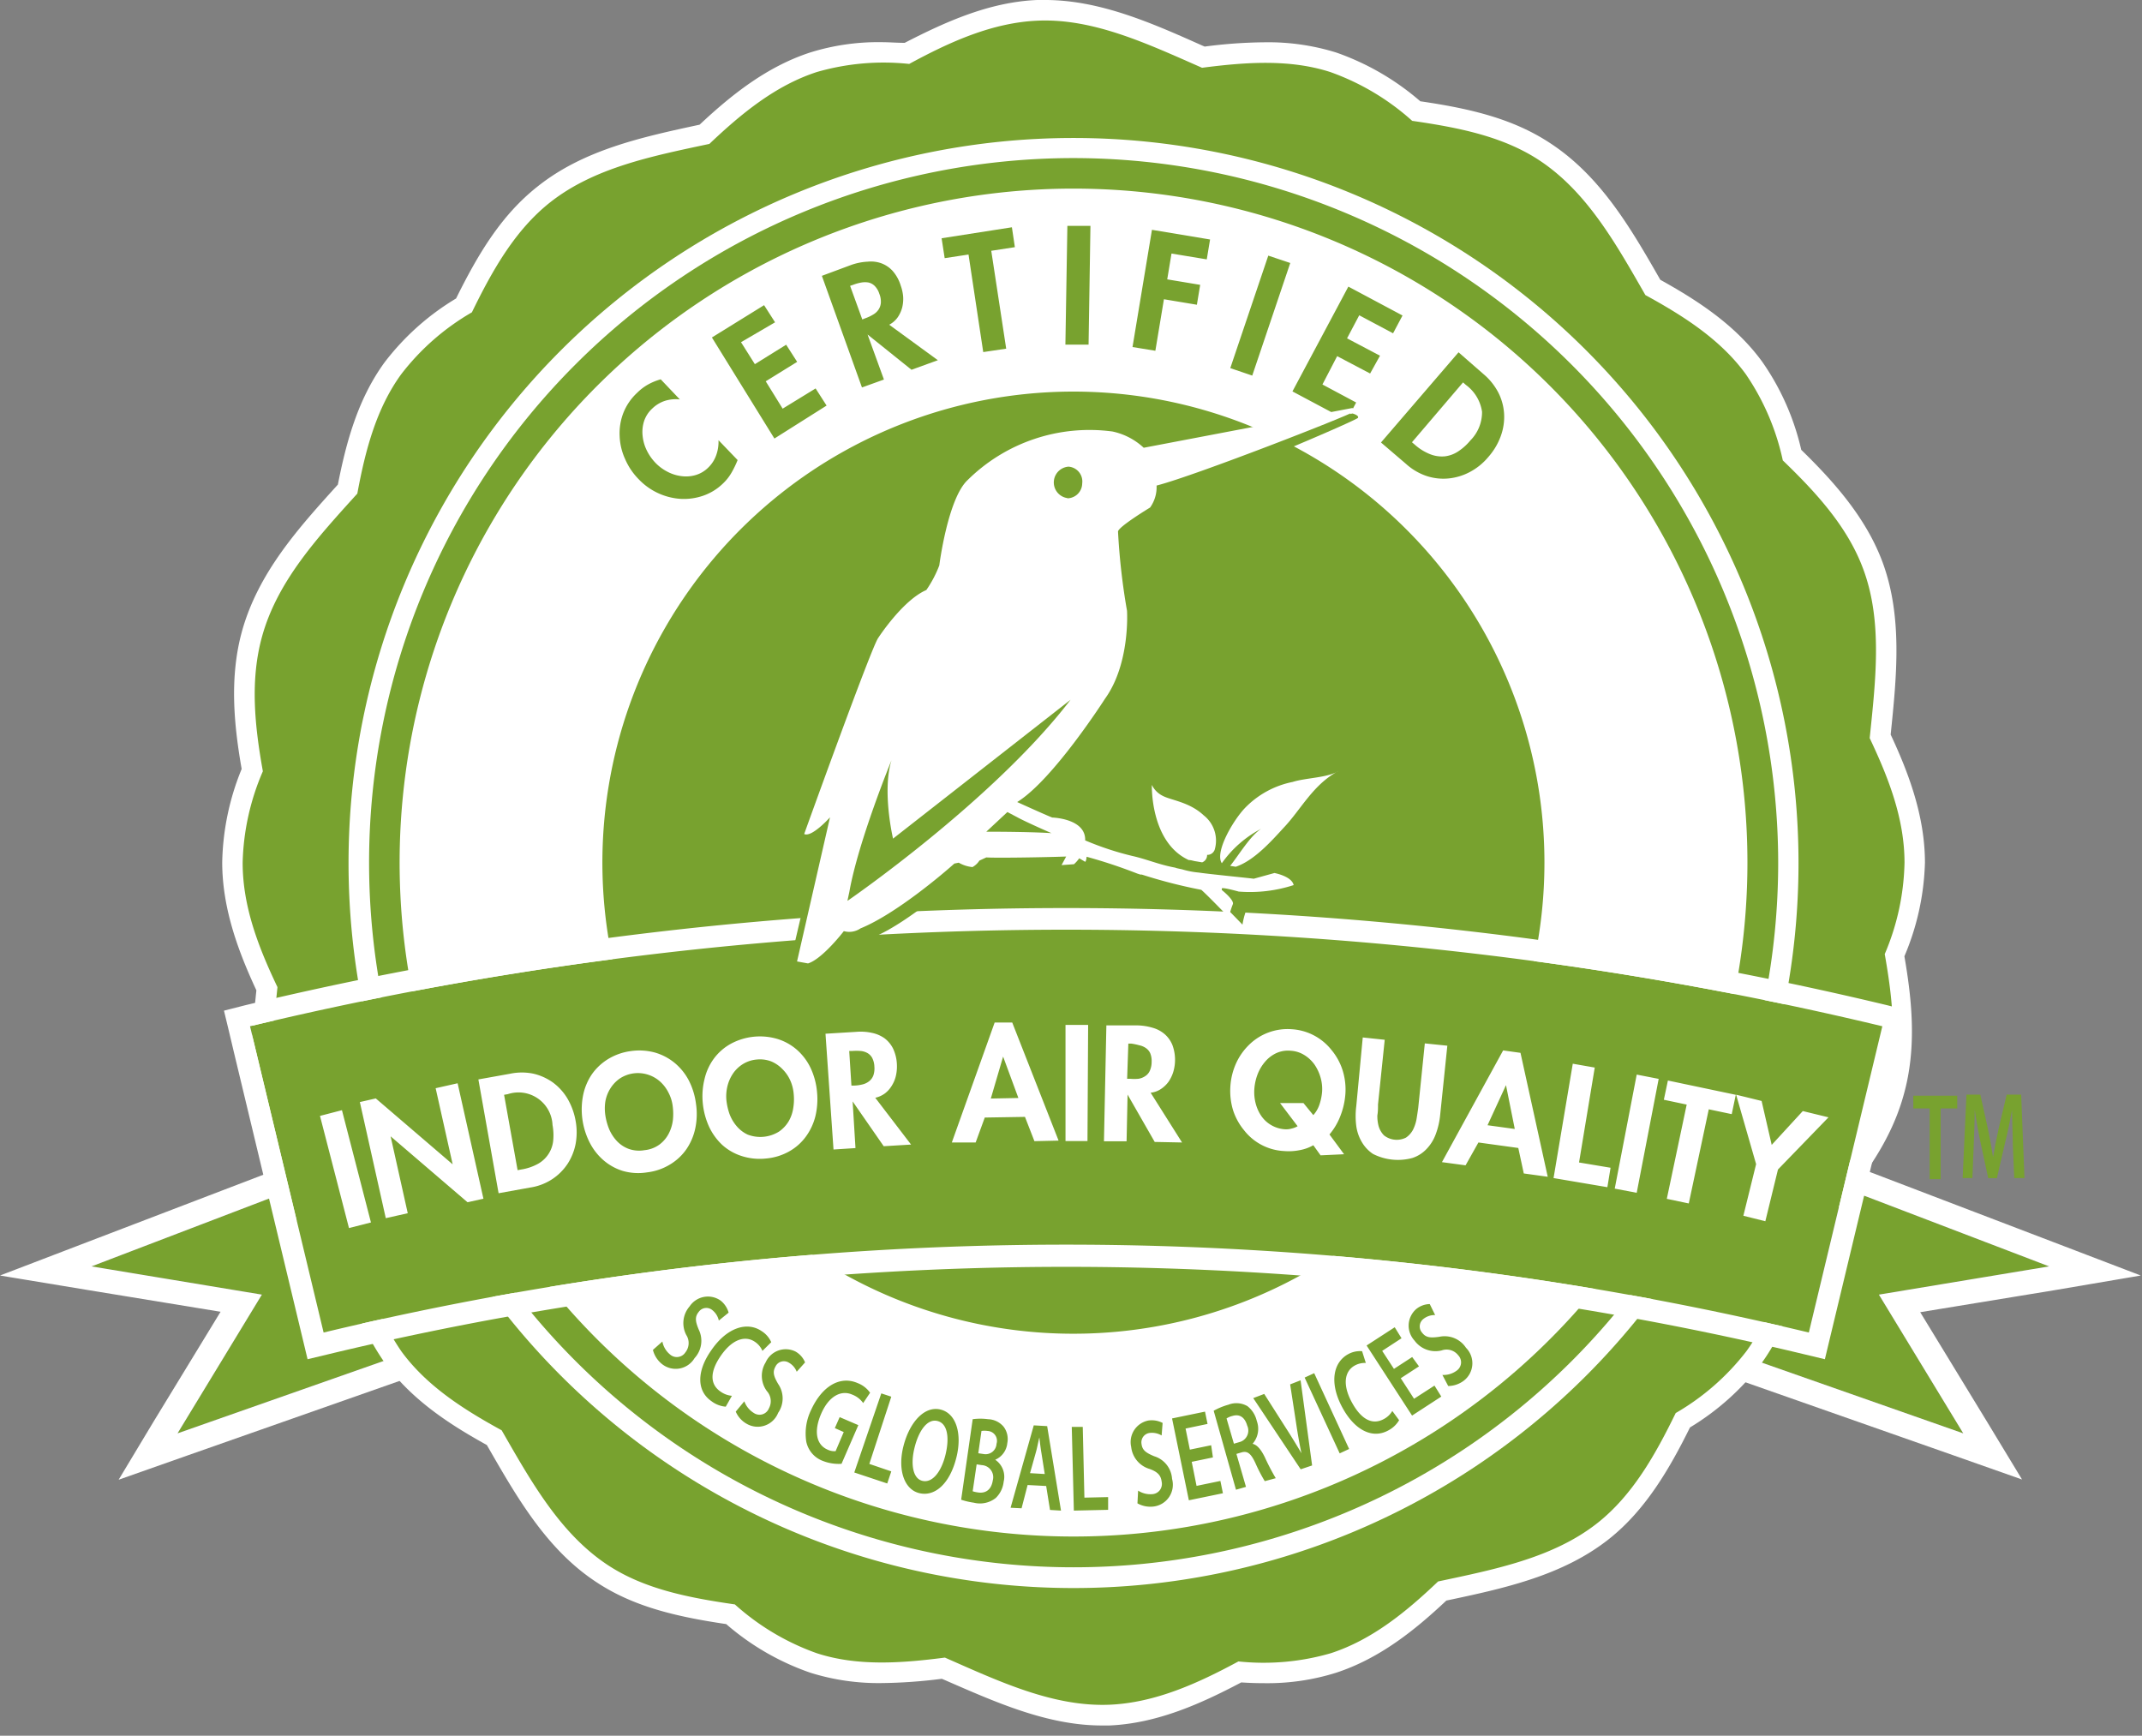
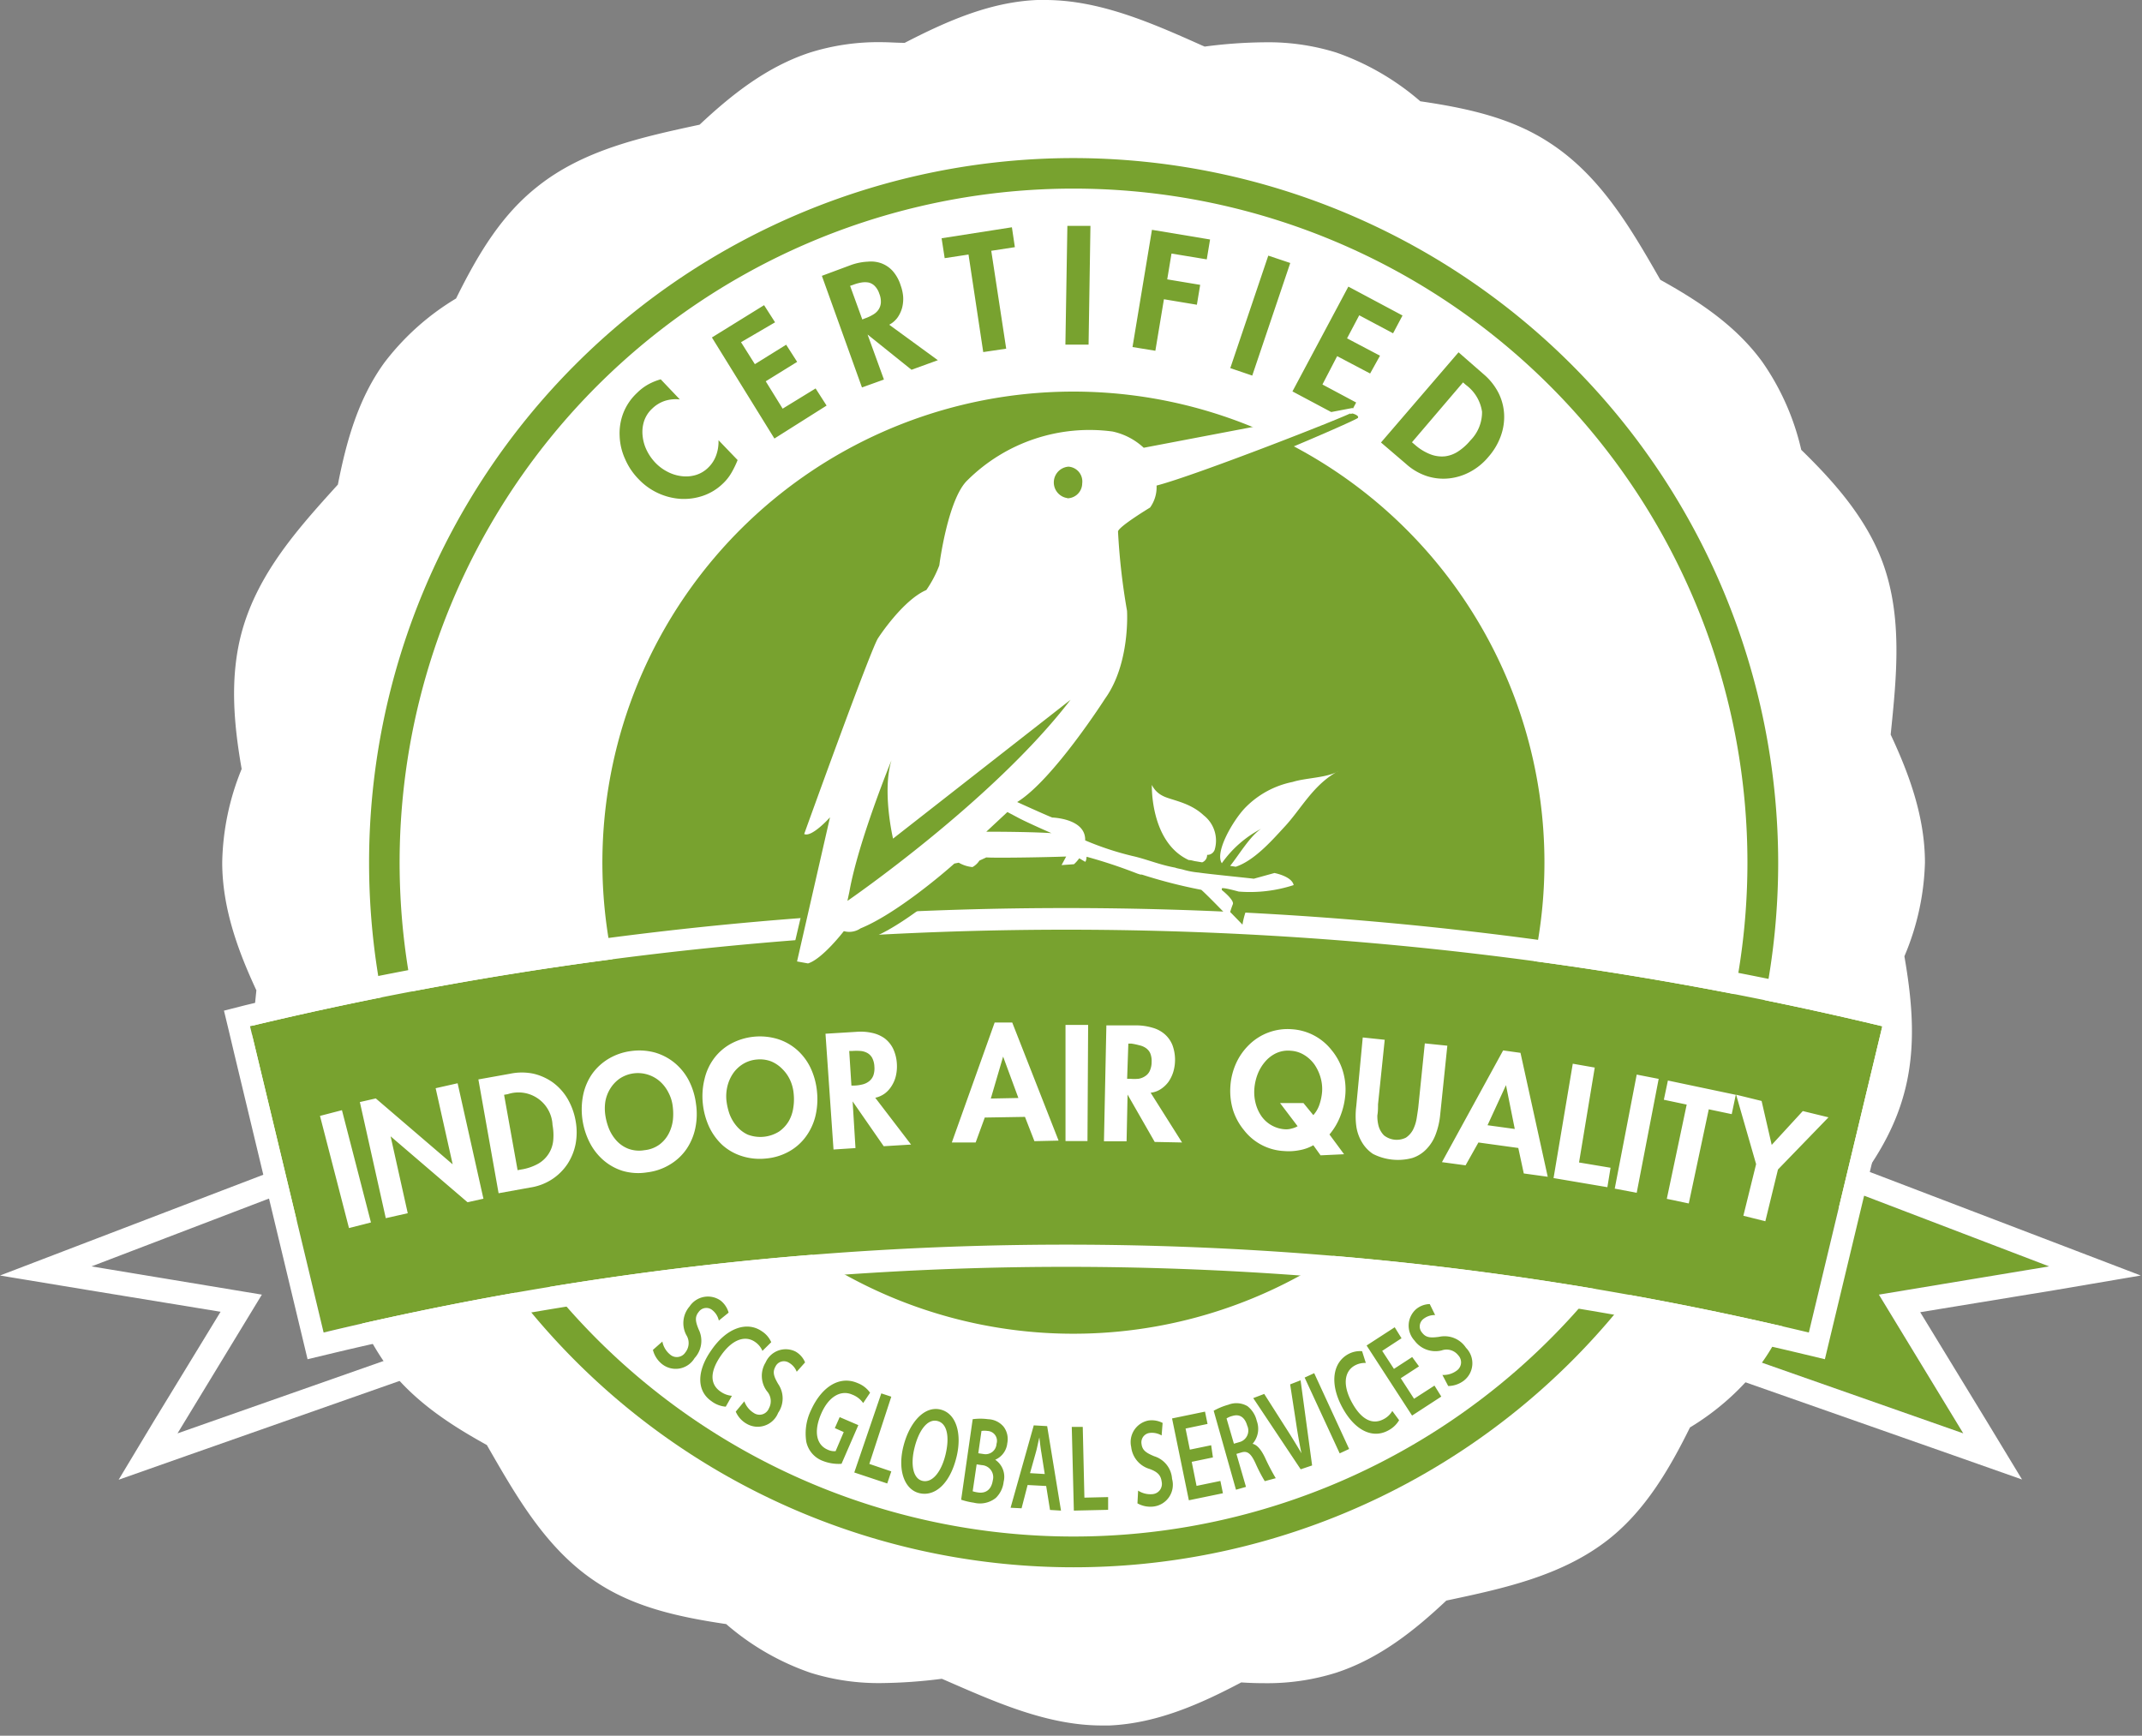
<svg xmlns="http://www.w3.org/2000/svg" width="195" height="158" fill="none">
  <rect width="100%" height="100%" fill="#808080" stroke="none" />
  <g>
-     <path fill="#78A22F" d="M175.67 100.9h-1.49v-1.16h4v1.16h-1.51v6.44h-1v-6.44zM183.24 104.24c0-1-.07-2.16-.07-3.19-.17.92-.39 2-.62 2.91l-.76 3.29H181l-.7-3.25c-.21-1-.39-2-.53-3 0 1-.05 2.2-.09 3.24l-.12 3h-.89l.35-7.6h1.26l.68 3.06c.19.89.35 1.79.48 2.64.14-.83.32-1.76.52-2.65l.72-3.05H184l.3 7.6h-.93l-.13-3zM25.18 108.84l-16.85 6.44 15.51 2.57-7.68 12.63L57.38 116c-12.38 2.8-32.2-7.16-32.2-7.16z" />
    <path fill="#fff" d="M56.76 113.92c-3.23.73-6.36 1.4-9.31 2-7.17 1.54-13.08 2.82-17.3 4.2l-2.54-11.72-.61-2.62-2.83 1.08-16.83 6.44L0 116.11l7.87 1.3 12.21 2-6.1 10-3.18 5.29 6.27-2.21L58.3 118l-1.54-4.08zm-32.92 3.93l-15.51-2.57 16.85-6.44S45 118.8 57.38 116l-41.22 14.48 7.68-12.63z" />
    <path fill="#78A22F" d="M169.7 108.84l-4.8 11.67s-15.05-1.71-27.39-4.5l41.22 14.47-7.68-12.63 15.5-2.57-16.85-6.44z" />
    <path fill="#fff" d="M194.89 116.11l-7.35-2.81-16.86-6.44-2.68-1-.7 2.49-3.36 12c-4.42-1.62-10.45-3-18.52-4.73l-7.29-1.62-1.53 4 41.21 14.47 6.27 2.21-3.17-5.23-6.1-10 12.2-2 7.88-1.34zm-57.38-.1c12.34 2.79 32.19-7.17 32.19-7.17l16.85 6.44-15.5 2.57 7.68 12.63-41.22-14.47z" />
    <path fill="#fff" d="M175.24 78.53c0-4.3-1.54-8.28-3.12-11.66.54-5.28 1.11-10.74-.76-15.75-1.5-4-4.4-7.27-7.38-10.17a22.901 22.901 0 00-3.54-8c-2.45-3.37-5.89-5.59-9.29-7.48-2.65-4.63-5.4-9.4-10-12.42-3.32-2.2-7.16-3.15-11.85-3.83a23.514 23.514 0 00-7.66-4.44 20.822 20.822 0 00-6.5-.93 43.99 43.99 0 00-5.47.39l-.26-.11C104.87 2.1 100.12 0 95.15 0h-.73c-4.36.18-8.37 2-12.06 3.9-.72 0-1.41-.06-2.08-.06a20.74 20.74 0 00-6.5.93c-4 1.3-7.23 3.9-10.09 6.58-5.19 1.12-10.56 2.27-14.78 5.65-3.18 2.52-5.28 5.9-7.39 10.17A23.13 23.13 0 0035 33c-2.43 3.34-3.49 7.29-4.24 11.11-3.57 3.94-7.24 8-8.73 13.35C20.87 61.67 21.3 66 22 70a23.489 23.489 0 00-1.77 8.5c0 4.29 1.54 8.27 3.11 11.65-.54 5.27-1.1 10.73.76 15.73 1.51 4 4.41 7.28 7.39 10.18a22.998 22.998 0 003.54 8c2.45 3.37 5.89 5.6 9.29 7.48C47 136.2 49.71 141 54.26 144c3.32 2.21 7.16 3.15 11.85 3.84a23.227 23.227 0 007.67 4.43c2.103.657 4.297.974 6.5.94a45.953 45.953 0 005.46-.39l.26.11c4.59 2 9.34 4.14 14.3 4.14h.7c4.36-.19 8.36-2 12-3.92.73.05 1.42.07 2.09.07a20.878 20.878 0 006.51-.94c4-1.3 7.22-3.9 10.07-6.58 5.2-1.1 10.56-2.25 14.79-5.59 3.35-2.65 5.54-6.43 7.39-10.17a23.27 23.27 0 006.5-5.83c2.43-3.34 3.49-7.29 4.24-11.1 3.57-3.95 7.24-8 8.72-13.36 1.19-4.25.76-8.55.06-12.6a23.357 23.357 0 001.87-8.52z" />
-     <path fill="#78A22F" d="M173.38 78.53c0-4-1.45-7.71-3.17-11.34.55-5.33 1.18-10.67-.6-15.42-1.42-3.82-4.25-6.91-7.31-9.86a22.145 22.145 0 00-3.37-7.85c-2.28-3.13-5.61-5.27-9.14-7.2-2.66-4.64-5.3-9.38-9.63-12.25-3.32-2.2-7.38-3-11.6-3.61a22.315 22.315 0 00-7.45-4.44c-3.65-1.18-7.62-.92-11.68-.39-5-2.2-9.88-4.5-14.94-4.29-4.13.17-8 1.92-11.72 3.94a21.9 21.9 0 00-8.42.74c-3.74 1.22-6.83 3.75-9.77 6.54-5.22 1.11-10.5 2.16-14.51 5.33-3.18 2.52-5.24 6.16-7.11 10a21.94 21.94 0 00-6.43 5.63c-2.26 3.1-3.27 6.91-4 10.87-3.56 3.94-7.26 7.92-8.67 13-1.11 4-.67 8.15.07 12.28a22.211 22.211 0 00-1.84 8.32c0 4 1.44 7.7 3.17 11.33-.55 5.34-1.18 10.68.59 15.43 1.43 3.82 4.26 6.91 7.33 9.85a21.999 21.999 0 003.35 7.86c2.28 3.13 5.61 5.27 9.14 7.2 2.66 4.63 5.3 9.37 9.62 12.24 3.33 2.21 7.39 3 11.61 3.61a22.258 22.258 0 007.45 4.44c3.65 1.19 7.61.93 11.67.4 5 2.2 9.89 4.5 15 4.29 4.13-.18 8-1.93 11.72-3.94 2.829.299 5.689.044 8.42-.75 3.74-1.22 6.83-3.74 9.76-6.53 5.23-1.11 10.51-2.16 14.52-5.33 3.18-2.52 5.24-6.17 7.11-10a22.056 22.056 0 006.43-5.62c2.26-3.11 3.26-6.92 4-10.88 3.56-3.93 7.25-7.92 8.67-13 1.11-4 .66-8.15-.07-12.28a22.249 22.249 0 001.8-8.32z" />
    <path fill="#fff" d="M97.73 12.56a66 66 0 100 132 66 66 0 000-132z" />
-     <path fill="#78A22F" d="M97.73 14.39a64.14 64.14 0 1064.15 64.14 64.21 64.21 0 00-64.15-64.14z" />
-     <path fill="url('#paint0_linear')" d="M97.73 17.61a60.92 60.92 0 1060.92 60.92 61 61 0 00-60.92-60.92z" />
+     <path fill="#78A22F" d="M97.73 14.39a64.14 64.14 0 1064.15 64.14 64.21 64.21 0 00-64.15-64.14" />
    <path fill="#fff" d="M159.08 78.53a61.356 61.356 0 01-37.879 56.673 61.353 61.353 0 01-66.855-13.305 61.352 61.352 0 019.3-94.39A61.35 61.35 0 01159.08 78.53z" />
    <path fill="#fff" d="M142.59 78.53a44.863 44.863 0 01-53.618 43.987A44.862 44.862 0 0172.808 41.22a44.86 44.86 0 0169.782 37.31z" />
    <path fill="#78A22F" d="M140.6 78.53a42.882 42.882 0 01-51.25 42.055 42.877 42.877 0 01-33.687-33.696 42.88 42.88 0 0158.475-47.975A42.867 42.867 0 01140.6 78.53z" />
    <path fill="#78A22F" d="M61.89 36.36a3.28 3.28 0 00-1.36.13 3.001 3.001 0 00-1.15.7 2.701 2.701 0 00-.75 1.16 3.22 3.22 0 00-.13 1.31c.044.466.172.92.38 1.34.203.416.47.797.79 1.13.316.328.684.602 1.09.81a3.7 3.7 0 001.26.4c.432.06.87.03 1.29-.09a2.71 2.71 0 001.17-.69c.33-.32.58-.715.73-1.15.15-.43.218-.885.2-1.34l1.74 1.81c-.154.385-.334.76-.54 1.12-.21.37-.472.707-.78 1A4.86 4.86 0 0164 45.13a5.38 5.38 0 01-2.06.28 5.78 5.78 0 01-3.8-1.79 5.999 5.999 0 01-1.24-1.85 5.501 5.501 0 01-.49-2.08 5.13 5.13 0 01.33-2.08A5.001 5.001 0 0158 35.76a4.624 4.624 0 011-.76 5.24 5.24 0 011.15-.47l1.74 1.83zM67.46 31.15l1.26 2 2.85-1.77 1 1.56-2.86 1.77 1.54 2.49 3-1.84 1 1.56-4.75 3-5.69-9.2 4.75-2.94 1 1.56-3.1 1.81zM85.38 32.79l-2.4.87-4-3.21 1.49 4.1-2 .72-3.65-10.16 2.69-1c.48-.168.982-.266 1.49-.29a2.79 2.79 0 011.27.16c.382.15.725.385 1 .69.335.387.583.84.73 1.33.117.322.191.658.22 1a3.3 3.3 0 01-.09 1 2.89 2.89 0 01-.41.89c-.2.28-.464.51-.77.67l4.43 3.23zm-6.88-3.71l.25-.1c.255-.087.5-.201.73-.34.2-.113.371-.27.5-.46a1.31 1.31 0 00.21-.62 1.88 1.88 0 00-.14-.82 1.78 1.78 0 00-.42-.71 1.17 1.17 0 00-.55-.31 1.872 1.872 0 00-.67 0 3.873 3.873 0 00-.75.21l-.27.09 1.11 3.06zM91.6 31.74l-2.09.31-1.34-8.88-2.17.33-.28-1.81 6.4-1 .27 1.81-2.15.33 1.36 8.91zM99.1 31.37h-2.11l.18-10.81h2.1l-.17 10.81zM106.65 23.08l-.39 2.35 3 .5-.3 1.81-3-.5-.78 4.69-2.08-.34 1.77-10.67 5.29.88-.3 1.81-3.21-.53zM114 34.19l-2-.68 3.46-10.24 2 .67L114 34.19zM123.74 28.7l-1.11 2.1 3 1.58-.9 1.62-3-1.58-1.34 2.58 3.07 1.64-.86 1.62-4.94-2.63 5.09-9.54 4.93 2.63-.86 1.62-3.08-1.64zM132.78 32.07l2.29 2a5.519 5.519 0 011.35 1.7c.303.604.476 1.265.51 1.94.032.68-.074 1.36-.31 2a5.907 5.907 0 01-1.12 1.88 5.591 5.591 0 01-1.68 1.37 5.21 5.21 0 01-1.92.59 4.887 4.887 0 01-2-.21 5.302 5.302 0 01-1.9-1.11l-2.28-1.95 7.06-8.21zm-4.24 8.19l.26.22c.42.377.904.675 1.43.88.417.16.865.222 1.31.18a2.8 2.8 0 001.21-.45 5 5 0 001.11-1 3.646 3.646 0 001.06-2.61 3.694 3.694 0 00-1.47-2.44l-.26-.23-4.65 5.45zM60.3 122.12c.087.464.335.882.7 1.18a.921.921 0 00.746.223.93.93 0 00.654-.423 1.36 1.36 0 00.08-1.57 2.32 2.32 0 01.3-2.61 2.003 2.003 0 012.82-.53c.354.28.61.665.73 1.1l-.89.72a1.668 1.668 0 00-.58-.94.85.85 0 00-1.25.15c-.37.46-.31.86 0 1.61a2.321 2.321 0 01-.38 2.6 1.999 1.999 0 01-3 .51 2.379 2.379 0 01-.79-1.26l.86-.76zM66.07 128.05a2.464 2.464 0 01-1.3-.5c-1.37-.94-1.35-2.76 0-4.66 1.42-2.06 3.26-2.62 4.58-1.71.38.241.679.589.86 1l-.8.79a1.88 1.88 0 00-.68-.82c-.88-.61-2.06-.25-3.1 1.25s-1 2.64 0 3.3a2.07 2.07 0 001 .36l-.56.99zM67.76 127.56c.16.44.462.813.86 1.06a.928.928 0 00.792.124.931.931 0 00.588-.544 1.36 1.36 0 00-.18-1.56 2.329 2.329 0 01-.12-2.62 2.008 2.008 0 011.138-1.074 2 2 0 011.562.074c.403.221.717.574.89 1l-.76.85a1.61 1.61 0 00-.72-.83.855.855 0 00-.683-.093.84.84 0 00-.527.443c-.29.51-.16.9.24 1.59a2.32 2.32 0 010 2.63 2.004 2.004 0 01-2.047 1.259 1.998 1.998 0 01-.813-.259 2.327 2.327 0 01-1-1.11l.78-.94zM76.61 133.25a3.933 3.933 0 01-1.72-.27 2.388 2.388 0 01-1.49-1.75 4.87 4.87 0 01.43-2.86c1-2.2 2.65-3.16 4.24-2.47.459.174.855.48 1.14.88l-.63.94a2.15 2.15 0 00-1-.77c-1-.44-2.13.13-2.83 1.76-.7 1.63-.41 2.82.59 3.25.227.111.479.159.73.14l.74-1.74L76 130l.44-1 1.7.73-1.53 3.52zM80.23 126.84l.91.3-2 6.12 2 .68-.37 1.1-3-1 2.46-7.2zM87.08 132.62c-.6 2.48-2 3.64-3.39 3.3-1.39-.34-2-2.16-1.43-4.33.57-2.17 1.92-3.63 3.36-3.28 1.44.35 1.97 2.21 1.46 4.31zm-3.83-.81c-.37 1.5-.14 2.82.76 3 .9.18 1.7-.87 2.07-2.41.37-1.54.18-2.83-.75-3.05-.93-.22-1.71.93-2.08 2.46zM88.55 129.19a5.209 5.209 0 011.4 0 1.922 1.922 0 011.42.69 1.866 1.866 0 01.33 1.49 1.832 1.832 0 01-1.1 1.51 1.868 1.868 0 01.77 2 2.41 2.41 0 01-.72 1.48 2.308 2.308 0 01-2 .43 6.574 6.574 0 01-1.15-.27l1.05-7.33zm0 6.56c.163.052.33.089.5.11.6.09 1.19-.17 1.33-1.1a1.1 1.1 0 00-1-1.39l-.47-.07-.36 2.45zm.51-3.46l.48.07a.997.997 0 001.18-.93.9.9 0 00-.82-1.17 1.811 1.811 0 00-.55 0l-.29 2.03zM93.55 135.18L93 137.3l-1-.05 2.11-7.5 1.22.07 1.26 7.69-1-.06-.35-2.18-1.69-.09zm1.56-1l-.3-1.9c-.08-.46-.14-1-.19-1.43-.11.43-.21 1-.33 1.4l-.52 1.85 1.34.08zM97.57 129.89h1l.15 6.44 2.16-.05v1.16l-3.12.07-.19-7.62zM103.61 135.69a2.05 2.05 0 001.32.32.944.944 0 00.38-.119.942.942 0 00.295-.267.945.945 0 00.145-.764c-.07-.57-.38-.88-1.09-1.14a2.352 2.352 0 01-1.68-2 2.008 2.008 0 01.27-1.535 2.005 2.005 0 011.29-.875c.446-.065.9.012 1.3.22l-.09 1.14a1.722 1.722 0 00-1.08-.23.856.856 0 00-.738.653.845.845 0 00-.012.347c.07.58.41.81 1.15 1.12a2.307 2.307 0 011.63 2.06 1.999 1.999 0 01-1.69 2.52 2.411 2.411 0 01-1.46-.29l.06-1.16zM110.42 132.67l-1.93.4.44 2.19 2.17-.45.23 1.12-3.1.64-1.53-7.45 3-.62.23 1.12-2 .42.39 1.92 1.94-.4.16 1.11zM110.49 128.42a6.019 6.019 0 011.34-.55 1.996 1.996 0 011.73.13c.429.336.729.809.85 1.34.131.35.165.729.099 1.097a2.077 2.077 0 01-.479.993c.42.09.78.54 1.11 1.21.298.658.632 1.299 1 1.92l-1 .27a13.88 13.88 0 01-.84-1.62c-.42-.91-.74-1.15-1.27-1l-.47.14.87 3-.91.26-2.03-7.19zm1.84 3l.55-.16a1.06 1.06 0 00.399-.225 1.08 1.08 0 00.261-1.265c-.23-.8-.73-1.06-1.33-.88a1.775 1.775 0 00-.55.23l.67 2.3zM118.41 133.75l-4.32-6.48 1-.38 1.91 3c.53.82 1 1.59 1.48 2.4-.19-.89-.35-1.82-.49-2.76l-.54-3.51.95-.37 1.05 7.75-1.04.35zM119.64 125l3.18 6.9-.86.4-3.19-6.9.87-.4zM127.37 129.28a2.454 2.454 0 01-1 .94c-1.46.79-3.07-.06-4.17-2.1-1.19-2.2-.86-4.1.55-4.86A2.227 2.227 0 01124 123l.34 1.07a1.895 1.895 0 00-1 .23c-.93.51-1.15 1.73-.28 3.34.87 1.61 1.9 2.09 2.91 1.54a1.93 1.93 0 00.78-.74l.62.84zM129.18 124.38l-1.66 1.08 1.21 1.87 1.86-1.2.62 1-2.66 1.73-4.14-6.38 2.56-1.66.62 1-1.76 1.15 1.07 1.64 1.66-1.08.62.85zM131.31 125.16c.466.026.925-.112 1.3-.39a.93.93 0 00.396-.667.93.93 0 00-.256-.733 1.338 1.338 0 00-1.51-.44 2.361 2.361 0 01-2.47-.9 2.005 2.005 0 01-.528-1.462c.014-.266.081-.527.198-.767a1.99 1.99 0 01.48-.631 2 2 0 011.24-.46l.49 1a1.643 1.643 0 00-1.05.34.865.865 0 00-.347.599.854.854 0 00.207.661c.35.46.76.49 1.56.38a2.328 2.328 0 012.44 1 2.001 2.001 0 01-.21 3 2.41 2.41 0 01-1.41.48l-.53-1.01z" />
    <path fill="#78A22F" d="M22.76 93.42c2.24 9.333 4.473 18.627 6.7 27.88a289.643 289.643 0 01135.21 0l6.69-27.88a318.421 318.421 0 00-148.6 0z" />
    <path fill="#fff" d="M171.82 91.51a320.149 320.149 0 00-149.51 0l-1.92.49.46 1.91.45 1.9 6.24 26 .46 1.92 1.92-.46a287.525 287.525 0 01134.29 0l1.92.46.46-1.92 6.24-26 .45-1.9.46-1.91-1.92-.49zm-74.75-6.88c25.023 0 49.958 2.95 74.29 8.79l-6.69 27.88a289.643 289.643 0 00-135.21 0c-2.227-9.287-4.46-18.58-6.7-27.88a318.493 318.493 0 0174.31-8.79z" />
    <path fill="#78A22F" d="M118.85 71.84a8.41 8.41 0 00-4.34 2.39c-1.08 1.15-2.63 3.55-2 4.47a8.189 8.189 0 013.49-2.64c-1 .64-2 2.33-2.84 3.37l.51.09c1.67-.57 3.25-2.35 4.36-3.55 1.58-1.67 2.67-4 5-5.17-1.03.63-3.03.61-4.18 1.04zM110.82 74.83a9.582 9.582 0 00-3.36-1.56c-.34.263-.76.4-1.19.39h-.07c.24 1.67 1 4.21 3.25 5.26.24 0 .43.08.69.12l.53.08a.859.859 0 00.51-.74c.183-.233.321-.497.41-.78a2.22 2.22 0 00-.77-2.77z" />
    <path fill="#78A22F" d="M117.25 80.19c-.27.06-1.88.52-1.88.52-.42-.07-4.26-.44-5-.56a8.262 8.262 0 01-1.4-.27 7.132 7.132 0 01-.76-.18c-1.47-.27-2.59-.77-3.89-1.07a26.588 26.588 0 01-4.29-1.41c.06-2-3-2.09-3-2.09-.62-.24-3.19-1.4-3.19-1.4 3.27-2 8-9.41 8-9.41 2.31-3.21 2-8 2-8a59.375 59.375 0 01-.82-7.21c.06-.45 2.91-2.18 2.91-2.18.419-.58.631-1.285.6-2 3.47-.87 16.95-6.66 17.09-6.89.14-.23-.49-.4-.49-.4l-17.74 3.73a6.003 6.003 0 00-2.84-1.49 15.77 15.77 0 00-13.24 4.42c-1.8 1.69-2.58 7.78-2.58 7.78-.304.79-.7 1.542-1.18 2.24-2.16.93-4.37 4.35-4.37 4.35-.49.64-3.92 11.28-5.4 15.91l.12-.58s-1.53 1.85-2.45 2l-.19.44c0 .46.35.57.78.53h.27c.13.18.38.5.08.16L71.84 88s2.34 1.13 3.9-.19c.877-.67 1.64-1.477 2.26-2.39a2.5 2.5 0 001.69-.18c3.09-1.35 7.37-5.12 8.37-6l.4-.07a3 3 0 001.25.39 1.77 1.77 0 00.63-.58l.63-.29c.77.06 5 0 7.27-.09l-.42.79 1.18-.07c.181-.156.342-.334.48-.53l.55.32a.846.846 0 00.12-.46c1.565.43 3.108.94 4.62 1.53l.28.09h.13a43.889 43.889 0 005.42 1.39c.59.51 2.51 2.51 2.51 2.51.064-.397.161-.789.29-1.17.17-.39-1-1.3-1-1.3v-.15c0-.15 1.54.28 1.54.28a12.94 12.94 0 005-.58c-.11-.78-1.69-1.06-1.69-1.06z" />
    <path fill="#fff" d="M113.31 73.58c-1.08 1.15-2.74 4-2.08 5a10.103 10.103 0 013.59-3.14c-1 .64-2 2.34-2.83 3.38l.51.08c1.67-.56 3.25-2.34 4.36-3.55 1.58-1.66 2.67-3.94 5-5.17-1 .63-3 .62-4.18 1a8.3 8.3 0 00-4.37 2.4zM105.86 72.45a2.162 2.162 0 01-1-1s-.17 5.22 3.36 6.84c.24 0 .43.09.69.12l.53.09a.701.701 0 00.45-.68.709.709 0 00.69-.47 2.92 2.92 0 00-1-3.13c-1.3-1.22-2.97-1.37-3.72-1.77z" />
    <path fill="#fff" d="M123.12 37.14l-19 3.62a6.001 6.001 0 00-2.84-1.48 15.77 15.77 0 00-13.19 4.42c-1.81 1.69-2.58 7.77-2.58 7.77a10.47 10.47 0 01-1.18 2.24c-2.16.93-4.38 4.36-4.38 4.36-.61.81-6.74 17.85-6.74 17.85.69.34 2.35-1.52 2.35-1.52l-3 13.12 1 .18c1.32-.41 3.26-2.94 3.26-2.94a1.82 1.82 0 001.52-.25c3.18-1.29 7.54-5 8.54-5.9l.4-.08c.383.222.81.359 1.25.4a1.76 1.76 0 00.63-.59l.63-.29c.77.06 5 0 7.27-.08l-.42.78 1.13-.08c.18-.161.34-.342.48-.54l.54.32c.08-.06.11-.24.13-.46 1.563.428 3.101.939 4.61 1.53l.28.09h.13a46.171 46.171 0 005.42 1.39c.59.51 2.51 2.51 2.51 2.51.086-.406.207-.804.36-1.19.17-.38-1-1.3-1-1.3v-.14c0-.15 1.54.28 1.54.28a12.861 12.861 0 005-.59c-.17-.81-1.75-1.1-1.75-1.1l-1.88.52c-.42-.06-4.26-.44-5-.56a7.505 7.505 0 01-1.41-.26c-.22-.07-.56-.11-.75-.19-1.47-.27-2.59-.77-3.89-1.06a27.08 27.08 0 01-4.3-1.42c.07-2-3-2.08-3-2.08-.62-.24-3.19-1.41-3.19-1.41 3.26-2 8-9.41 8-9.41 2.31-3.21 2-8 2-8a59.942 59.942 0 01-.82-7.22c.06-.45 2.92-2.18 2.92-2.18a3.177 3.177 0 00.59-2c3.47-.88 17.75-6.47 17.89-6.7.14-.23-.06-.36-.06-.36zM92.62 74.4c.5.28 2.08 1 3.1 1.44-1.42-.09-3.79-.13-5.93-.13l1.92-1.79.91.48zM77.16 82a.13.13 0 010-.06l.16-.74c.8-4.58 3.84-12 3.84-12-.88 2.83.14 7.14.14 7.14L97.46 63.7C90.4 72.91 77.16 82 77.16 82zm20-36.66a1.44 1.44 0 01.11-2.86A1.35 1.35 0 0198.52 44a1.37 1.37 0 01-1.33 1.36l-.03-.02zM33.77 111.28l-2 .51-2.64-10.21 2-.52 2.64 10.22zM32.76 100.32l1.45-.33 7 6-1.55-6.93 2-.45 2.35 10.51-1.45.32-7-6 1.56 7-2 .45-2.36-10.57zM43.55 98.26l2.9-.52c.7-.146 1.42-.146 2.12 0a5 5 0 011.78.81 5 5 0 011.32 1.47c.358.619.605 1.296.73 2 .13.701.13 1.419 0 2.12a5.135 5.135 0 01-.74 1.82 4.947 4.947 0 01-1.39 1.38 4.994 4.994 0 01-2 .76l-2.88.52-1.84-10.36zm3.57 8.26l.33-.06a4.613 4.613 0 001.55-.53 2.73 2.73 0 001.36-2.08c.048-.48.028-.965-.06-1.44a3.101 3.101 0 00-4.07-2.81l-.34.06 1.23 6.86zM63.36 100.48c.111.734.09 1.483-.06 2.21a5.306 5.306 0 01-.79 1.89A4.826 4.826 0 0161 106a5.143 5.143 0 01-2.09.72 5.064 5.064 0 01-2.21-.13 4.893 4.893 0 01-1.79-1 5.299 5.299 0 01-1.23-1.59 6.65 6.65 0 01-.59-4.33 5.24 5.24 0 01.8-1.89 4.998 4.998 0 011.48-1.38 5.32 5.32 0 012.06-.72 5.42 5.42 0 012.18.13 5 5 0 011.8.94c.531.44.97.98 1.29 1.59a6.41 6.41 0 01.66 2.14zm-2.12.21a3.542 3.542 0 00-.38-1.22 3.41 3.41 0 00-.75-1 3 3 0 00-1.11-.64 3 3 0 00-2.58.35 3.11 3.11 0 00-.86.91 3.318 3.318 0 00-.45 1.17 4.219 4.219 0 000 1.28c.063.415.174.821.33 1.21.165.401.399.769.69 1.09a2.87 2.87 0 001.07.73c.47.173.977.218 1.47.13a2.755 2.755 0 001.39-.53c.348-.267.632-.609.83-1 .195-.385.32-.801.37-1.23a5.301 5.301 0 00-.02-1.25zM74.38 99.41c.072.737.022 1.48-.15 2.2a5.31 5.31 0 01-.87 1.86 4.758 4.758 0 01-1.53 1.35c-.65.361-1.37.579-2.11.64a5.339 5.339 0 01-2.21-.23 4.81 4.81 0 01-1.75-1 5.4 5.4 0 01-1.21-1.67 6.701 6.701 0 01-.57-2.13 6.442 6.442 0 01.16-2.21 5.05 5.05 0 01.86-1.87A4.81 4.81 0 0166.56 95a5.581 5.581 0 014.26-.41c.65.207 1.25.547 1.76 1 .512.46.927 1.018 1.22 1.64a6.5 6.5 0 01.58 2.18zm-2.13.12a3.74 3.74 0 00-.33-1.23 3.43 3.43 0 00-.71-1 3.08 3.08 0 00-1-.68 2.889 2.889 0 00-1.33-.17 2.85 2.85 0 00-1.26.42 3 3 0 00-.9.87c-.234.35-.404.74-.5 1.15-.1.415-.13.845-.09 1.27.047.423.14.838.28 1.24.15.406.37.782.65 1.11.274.326.615.589 1 .77a3.21 3.21 0 002.87-.28c.358-.25.658-.574.88-.95.212-.377.351-.791.41-1.22.068-.43.078-.867.03-1.3zM82.94 104.19l-2.49.15-2.83-4.08.26 4.25-2 .13-.73-10.54 2.78-.17a4.82 4.82 0 011.44.09c.413.083.804.25 1.15.49.329.25.596.57.78.94.211.448.33.935.35 1.43.018.335-.009.672-.08 1a2.89 2.89 0 01-.36.91c-.16.277-.37.521-.62.72a2.31 2.31 0 01-.91.42l3.26 4.26zm-5.43-5.37h.26a3.57 3.57 0 00.77-.11 1.54 1.54 0 00.6-.3 1.21 1.21 0 00.37-.52 2 2 0 00.09-.81 1.86 1.86 0 00-.2-.78 1.14 1.14 0 00-.43-.44 1.55 1.55 0 00-.63-.19 4.704 4.704 0 00-.76 0h-.27l.2 3.15zM89.65 101.73l-.83 2.27h-2.17l3.9-10.92h1.6l4.22 10.75-2.2.05-.86-2.21-3.66.06zm1.67-5.55L90.2 100l2.51-.05-1.39-3.77zM99 103.87h-2V93.3h2.06L99 103.87zM107.61 104l-2.49-.05-2.47-4.31-.09 4.25h-2.06l.22-10.55h2.79a5.29 5.29 0 011.43.22c.406.113.782.314 1.1.59.309.273.549.616.7 1 .283.782.308 1.633.07 2.43a3.32 3.32 0 01-.43.89c-.189.26-.423.483-.69.66a2.083 2.083 0 01-.94.34l2.86 4.53zm-5-5.8h.26c.259.026.521.026.78 0 .223-.036.435-.121.62-.25a1.1 1.1 0 00.41-.49c.108-.25.163-.518.16-.79a1.854 1.854 0 00-.13-.8 1.159 1.159 0 00-.4-.47 1.618 1.618 0 00-.6-.25A5.687 5.687 0 00103 95h-.28l-.11 3.2zM120.22 105.17l-.66-.92a3.88 3.88 0 01-1.25.45 5.092 5.092 0 01-1.41.08 4.92 4.92 0 01-3.65-1.9 5.513 5.513 0 01-1-1.83 6.055 6.055 0 01-.24-2.17c.046-.722.222-1.43.52-2.09a5.544 5.544 0 011.19-1.69 5.003 5.003 0 013.87-1.41 4.997 4.997 0 013.64 1.91 5.45 5.45 0 011 1.84 5.84 5.84 0 01.25 2.13 6.8 6.8 0 01-.45 2 5.84 5.84 0 01-1 1.7l1.33 1.8-2.14.1zm-.66-3.66c.259-.289.453-.63.57-1 .122-.369.2-.752.23-1.14a3.765 3.765 0 00-.14-1.28 4.093 4.093 0 00-.55-1.18 3.218 3.218 0 00-.93-.87 2.62 2.62 0 00-1.23-.39 2.57 2.57 0 00-1.35.23 3.002 3.002 0 00-1 .78c-.291.341-.521.73-.68 1.15-.16.427-.258.875-.29 1.33-.03.437.01.876.12 1.3.104.406.276.792.51 1.14a2.834 2.834 0 002.18 1.22c.199.01.399-.013.59-.07a1.9 1.9 0 00.54-.21l-1.6-2.11h2.13l.9 1.1zM124.06 94.44l2 .21-.61 5.88c0 .33 0 .67-.06 1-.009.337.032.674.12 1 .092.308.256.589.48.82a1.874 1.874 0 002 .21c.268-.181.487-.425.64-.71.158-.316.269-.652.33-1 .06-.37.11-.71.15-1l.6-5.87 2.05.21-.65 6.28a6.863 6.863 0 01-.4 1.76 3.83 3.83 0 01-.83 1.35 3.1 3.1 0 01-1.3.83 5 5 0 01-3.59-.37A3.268 3.268 0 01124 104a3.885 3.885 0 01-.53-1.5 7.213 7.213 0 010-1.81l.59-6.25zM134.59 104l-1.17 2.08-2.15-.29 5.57-10.17 1.58.22 2.48 11.28-2.18-.3-.5-2.32-3.63-.5zm2.51-5.22l-1.68 3.65 2.48.34-.8-3.99zM143.75 105.82l2.87.48-.29 1.77-4.9-.83 1.75-10.41 2 .35-1.43 8.64zM149 108.58l-2-.38 2-10.38 2 .39-2 10.37zM153.74 109.55l-2-.42 1.81-8.58-2.08-.44.37-1.75 6.18 1.3-.37 1.76-2.09-.44-1.82 8.57zM158.05 99.65l2.32.57.92 4 2.83-3.08 2.34.57-4.6 4.75-1.15 4.71-2-.5 1.16-4.7-1.82-6.32z" />
  </g>
  <defs>
    <linearGradient id="paint0_linear" x1="36.81" x2="158.65" y1="78.53" y2="78.53" gradientUnits="userSpaceOnUse">
      <stop stop-color="#CA2128" />
      <stop offset="1" stop-color="#441414" />
    </linearGradient>
    <clipPath id="clip0">
-       <path fill="#fff" d="M0 0h194.89v157.06H0z" />
-     </clipPath>
+       </clipPath>
  </defs>
</svg>